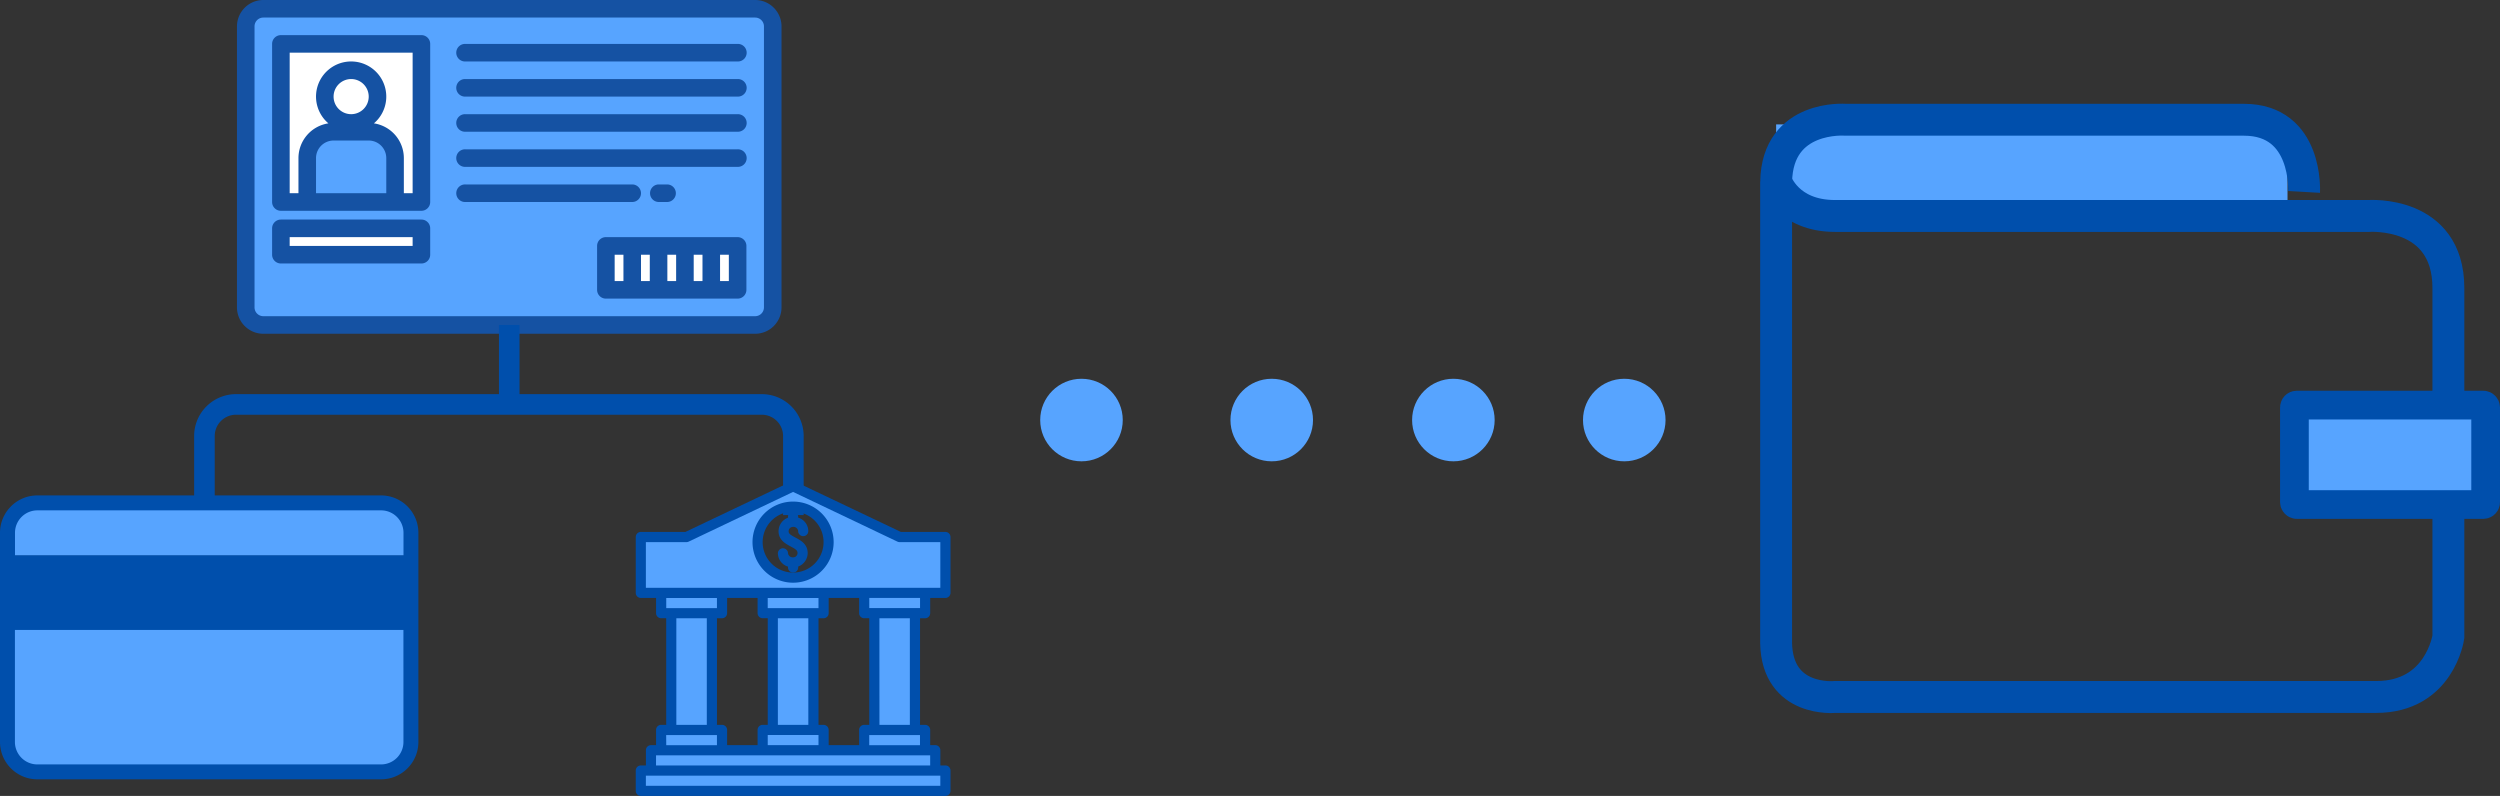
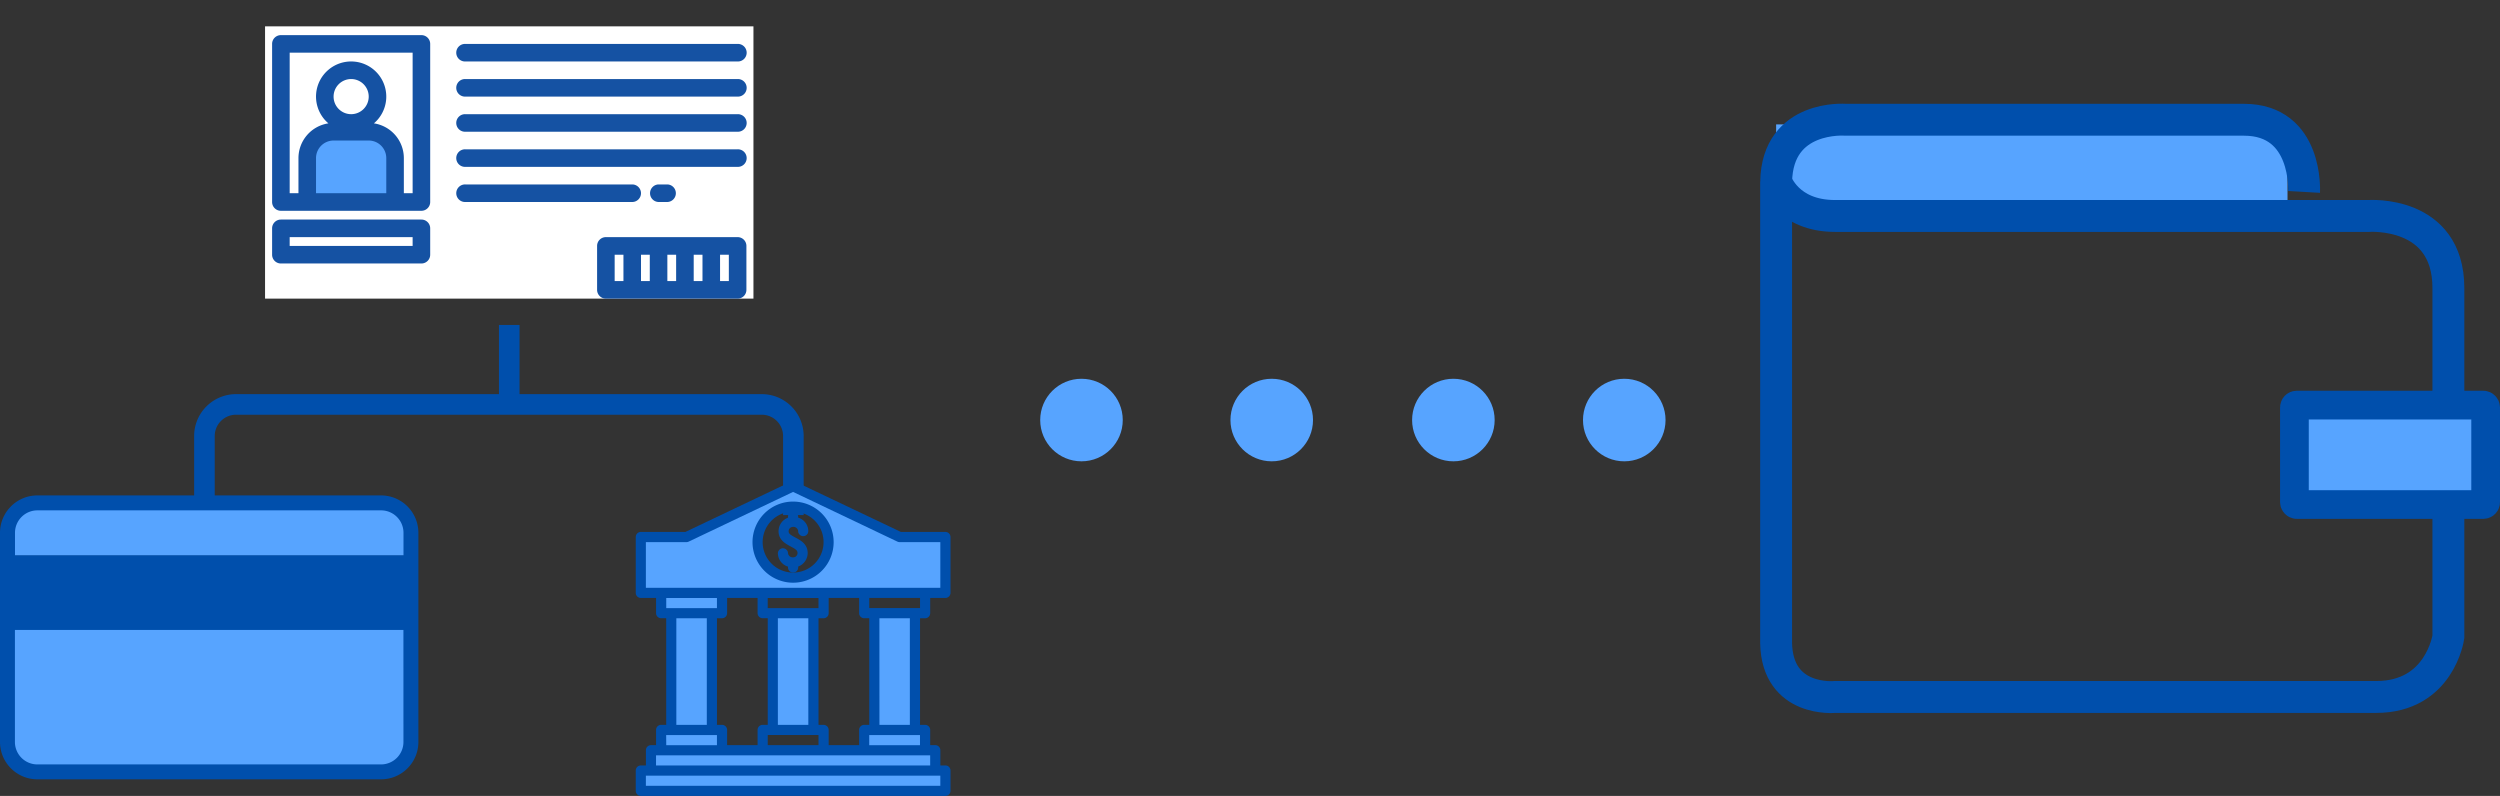
<svg xmlns="http://www.w3.org/2000/svg" width="289.641" height="92.214" viewBox="0 0 289.641 92.214">
  <rect x="0" y="0" width="289.641" height="92.214" fill="#333333" stroke="none" />
  <g id="Group_614" data-name="Group 614" transform="translate(-1270.725 -3951.449)">
    <g id="Group_388" data-name="Group 388" transform="translate(1270.725 3951.449)">
      <rect id="Rectangle_131" data-name="Rectangle 131" width="56.584" height="31.544" transform="translate(30.708 3.053)" fill="#fff" />
      <g id="Group_383" data-name="Group 383" transform="translate(28.473 1.018)">
-         <path id="Path_4284" data-name="Path 4284" d="M2303.3,444.8h-56.983a2.035,2.035,0,0,0-2.035,2.035V479.4a2.036,2.036,0,0,0,2.035,2.035H2303.3a2.037,2.037,0,0,0,2.036-2.035V446.836A2.036,2.036,0,0,0,2303.3,444.8Zm-38.668,28.493H2248.35v-3.054h16.281Zm0-6.107h-3.052V462.1a3.054,3.054,0,0,0-3.052-3.053h-4.07a3.055,3.055,0,0,0-3.053,3.053v5.088h-3.052V448.871h16.281Zm36.633,10.177H2286v-5.089h15.263Z" transform="translate(-2244.28 -444.801)" fill="#57a4ff" />
        <path id="Path_4285" data-name="Path 4285" d="M2255.673,453.341h-4.07a3.055,3.055,0,0,0-3.052,3.053v5.088h10.175v-5.088A3.054,3.054,0,0,0,2255.673,453.341Z" transform="translate(-2241.427 -439.095)" fill="#57a4ff" />
        <path id="Path_4286" data-name="Path 4286" d="M2258.725,456.394v5.088H2248.55v-5.088a3.055,3.055,0,0,1,3.052-3.053h4.07A3.054,3.054,0,0,1,2258.725,456.394Z" transform="translate(-2241.427 -439.095)" fill="#57a4ff" />
      </g>
      <g id="Group_384" data-name="Group 384" transform="translate(27.455 0)">
-         <path id="Path_4287" data-name="Path 4287" d="M2303.706,444.191h-56.984a3.058,3.058,0,0,0-3.052,3.053v32.563a3.058,3.058,0,0,0,3.052,3.053h56.984a3.059,3.059,0,0,0,3.053-3.053V447.244A3.059,3.059,0,0,0,2303.706,444.191Zm1.018,35.615a1.022,1.022,0,0,1-1.018,1.018h-56.984a1.021,1.021,0,0,1-1.018-1.018V447.244a1.021,1.021,0,0,1,1.018-1.018h56.984a1.022,1.022,0,0,1,1.018,1.018Z" transform="translate(-2243.67 -444.191)" fill="#1552a3" />
        <path id="Path_4288" data-name="Path 4288" d="M2263.408,446.631h-16.281a1.017,1.017,0,0,0-1.017,1.018v18.316a1.017,1.017,0,0,0,1.017,1.017h16.281a1.018,1.018,0,0,0,1.018-1.017V447.649A1.018,1.018,0,0,0,2263.408,446.631Zm-4.07,18.316h-8.14v-4.07a2.039,2.039,0,0,1,2.035-2.035h4.07a2.038,2.038,0,0,1,2.035,2.035Zm-6.105-11.193a2.035,2.035,0,1,1,2.035,2.035A2.036,2.036,0,0,1,2253.233,453.754Zm9.158,11.193h-1.018v-4.07a4.076,4.076,0,0,0-3.468-4.025,4.07,4.07,0,1,0-5.738-.464,4.211,4.211,0,0,0,.466.464,4.077,4.077,0,0,0-3.47,4.025v4.07h-1.017V448.666h14.245Z" transform="translate(-2242.04 -442.561)" fill="#1552a3" />
        <path id="Path_4289" data-name="Path 4289" d="M2284.962,460.661H2269.7a1.019,1.019,0,0,0-1.018,1.017v5.089a1.019,1.019,0,0,0,1.018,1.018h15.263a1.018,1.018,0,0,0,1.018-1.018v-5.089A1.018,1.018,0,0,0,2284.962,460.661Zm-8.14,2.037h1.017v3.053h-1.017Zm-2.035,3.053h-1.018V462.7h1.018Zm5.088-3.053h1.017v3.053h-1.017Zm-9.158,0h1.018v3.053h-1.018Zm13.229,3.053h-1.018V462.7h1.018Z" transform="translate(-2226.96 -433.188)" fill="#1552a3" />
        <path id="Path_4290" data-name="Path 4290" d="M2291.483,447.241h-31.546a1.018,1.018,0,1,0,0,2.035h31.546a1.018,1.018,0,1,0,0-2.035Z" transform="translate(-2233.482 -442.153)" fill="#1552a3" />
        <path id="Path_4291" data-name="Path 4291" d="M2291.483,449.681h-31.546a1.018,1.018,0,1,0,0,2.035h31.546a1.018,1.018,0,1,0,0-2.035Z" transform="translate(-2233.482 -440.523)" fill="#1552a3" />
        <path id="Path_4292" data-name="Path 4292" d="M2291.483,452.121h-31.546a1.018,1.018,0,1,0,0,2.035h31.546a1.018,1.018,0,1,0,0-2.035Z" transform="translate(-2233.482 -438.893)" fill="#1552a3" />
        <path id="Path_4293" data-name="Path 4293" d="M2291.483,454.561h-31.546a1.018,1.018,0,1,0,0,2.035h31.546a1.018,1.018,0,1,0,0-2.035Z" transform="translate(-2233.482 -437.263)" fill="#1552a3" />
        <path id="Path_4294" data-name="Path 4294" d="M2280.29,458.019a1.02,1.02,0,0,0-1.017-1.018h-19.335a1.018,1.018,0,1,0,0,2.035h19.335A1.018,1.018,0,0,0,2280.29,458.019Z" transform="translate(-2233.482 -435.633)" fill="#1552a3" />
        <path id="Path_4295" data-name="Path 4295" d="M2274.376,459.036a1.018,1.018,0,0,0,0-2.035h-1.018a1.018,1.018,0,0,0,0,2.035Z" transform="translate(-2224.515 -435.633)" fill="#1552a3" />
        <path id="Path_4296" data-name="Path 4296" d="M2263.408,459.441h-16.281a1.018,1.018,0,0,0-1.017,1.017v3.054a1.018,1.018,0,0,0,1.017,1.018h16.281a1.019,1.019,0,0,0,1.018-1.018v-3.054A1.019,1.019,0,0,0,2263.408,459.441Zm-1.018,3.053h-14.245v-1.017h14.245Z" transform="translate(-2242.04 -434.003)" fill="#1552a3" />
      </g>
      <line id="Line_2" data-name="Line 2" y2="9.206" transform="translate(59 37.65)" fill="none" stroke="#004fac" stroke-miterlimit="10" stroke-width="2.385" />
      <path id="Path_4297" data-name="Path 4297" d="M2241.41,485.47v-9.527a3.664,3.664,0,0,1,3.663-3.663h60.906a3.664,3.664,0,0,1,3.663,3.663V485.1" transform="translate(-2217.725 -425.425)" fill="none" stroke="#004fac" stroke-miterlimit="10" stroke-width="2.385" />
      <g id="Group_386" data-name="Group 386" transform="translate(73.656 55.75)">
        <g id="Group_385" data-name="Group 385" transform="translate(0.587 0.586)">
-           <path id="Path_4298" data-name="Path 4298" d="M2281.359,487.722h5.88v-2.354h-7.058v2.354Z" transform="translate(-2266.066 -473.017)" fill="#57a4ff" />
-           <path id="Path_4299" data-name="Path 4299" d="M2287.233,487.722h7.058v-2.354h-7.058Z" transform="translate(-2261.354 -473.017)" fill="#57a4ff" />
-           <path id="Path_4300" data-name="Path 4300" d="M2286.063,494.888h-5.882v2.354h7.058v-2.354Z" transform="translate(-2266.066 -466.657)" fill="#57a4ff" />
          <path id="Path_4301" data-name="Path 4301" d="M2287.233,494.888v2.354h7.058v-2.354Z" transform="translate(-2261.354 -466.657)" fill="#57a4ff" />
          <path id="Path_4302" data-name="Path 4302" d="M2280.189,487.722v-2.354h-7.06v2.354Z" transform="translate(-2270.777 -473.017)" fill="#57a4ff" />
          <path id="Path_4303" data-name="Path 4303" d="M2280.189,494.888h-7.06v2.354h7.06Z" transform="translate(-2270.777 -466.657)" fill="#57a4ff" />
          <path id="Path_4304" data-name="Path 4304" d="M2271.719,497.709v2.352h35.29v-2.352Z" transform="translate(-2271.719 -464.773)" fill="#57a4ff" />
          <path id="Path_4305" data-name="Path 4305" d="M2292.422,496.3h-20v2.352h32.937V496.3Z" transform="translate(-2271.248 -465.715)" fill="#57a4ff" />
          <path id="Path_4306" data-name="Path 4306" d="M2280.887,486.779h4.7v13.527h-4.7Z" transform="translate(-2265.594 -472.075)" fill="#57a4ff" />
          <path id="Path_4307" data-name="Path 4307" d="M2289.365,477.964l-12.352,5.882h-5.293v6.469h35.29v-6.469h-5.294Zm0,10.586a4.117,4.117,0,1,1,4.116-4.117A4.116,4.116,0,0,1,2289.365,488.55Z" transform="translate(-2271.719 -477.964)" fill="#57a4ff" />
          <path id="Path_4308" data-name="Path 4308" d="M2287.938,486.779h4.706v13.527h-4.706Z" transform="translate(-2260.884 -472.075)" fill="#57a4ff" />
          <path id="Path_4309" data-name="Path 4309" d="M2273.835,486.779h4.7v13.527h-4.7Z" transform="translate(-2270.305 -472.075)" fill="#57a4ff" />
        </g>
        <path id="Path_4310" data-name="Path 4310" d="M2304.891,493.49a.588.588,0,0,0,.589-.587v-1.765h1.765a.588.588,0,0,0,.587-.589V484.08a.588.588,0,0,0-.587-.589h-5.161l-12.23-5.822a.587.587,0,0,0-.507,0l-12.231,5.822h-5.161a.587.587,0,0,0-.587.589v6.469a.587.587,0,0,0,.587.589h1.765V492.9a.588.588,0,0,0,.587.587h.589v12.352h-.589a.588.588,0,0,0-.587.587v1.765h-.589a.588.588,0,0,0-.587.589v1.763h-.589a.587.587,0,0,0-.587.589v2.352a.587.587,0,0,0,.587.589h35.29a.588.588,0,0,0,.587-.589v-2.352a.588.588,0,0,0-.587-.589h-.589v-1.763a.589.589,0,0,0-.589-.589h-.587V506.43a.588.588,0,0,0-.589-.587h-.587V493.49Zm-.587-1.176h-5.882v-1.176h5.882Zm-6.471,13.528a.587.587,0,0,0-.587.587v1.765h-3.53V506.43a.588.588,0,0,0-.588-.587h-.587V493.49h.587a.588.588,0,0,0,.588-.587v-1.765h3.53V492.9a.587.587,0,0,0,.587.587h.589v12.352Zm-11.175,2.352v-1.176h5.882v1.176Zm-4.706,0V506.43a.588.588,0,0,0-.587-.587h-.589V493.49h.589a.588.588,0,0,0,.587-.587v-1.765h3.53V492.9a.588.588,0,0,0,.587.587h.589v12.352h-.589a.588.588,0,0,0-.587.587v1.765Zm-5.882-14.7h3.53v12.352h-3.53Zm16.469-2.352v1.176h-5.882v-1.176Zm-4.706,2.352h3.53v12.352h-3.53Zm11.763,0h3.528v12.352H2299.6Zm-27.055-8.823h4.7a.578.578,0,0,0,.254-.058l12.1-5.76,12.1,5.765a.57.57,0,0,0,.252.053h4.706v5.294h-34.113Zm8.234,6.471v1.176H2274.9v-1.176Zm-5.882,15.88h5.882v1.176H2274.9Zm31.761,5.882h-34.113v-1.176h34.113Zm-32.937-2.354V509.37h31.76v1.176Zm24.7-2.352v-1.176h5.882v1.176Z" transform="translate(-2271.367 -477.612)" fill="#004fac" />
        <path id="Path_4311" data-name="Path 4311" d="M2284.182,488.432a4.7,4.7,0,1,0-4.706-4.706A4.706,4.706,0,0,0,2284.182,488.432Zm0-8.234a3.529,3.529,0,1,1-3.531,3.528A3.528,3.528,0,0,1,2284.182,480.2Z" transform="translate(-2265.949 -476.671)" fill="#004fac" />
        <path id="Path_4312" data-name="Path 4312" d="M2282.416,480.314v.112a1.673,1.673,0,0,0-1.1,1.563c0,1.019.812,1.453,1.4,1.768.611.327.8.474.8.766a.506.506,0,0,1-.513.5.552.552,0,0,1-.589-.462.588.588,0,0,0-1.176,0,1.646,1.646,0,0,0,1.176,1.538v.1a.588.588,0,1,0,1.176,0v-.11a1.675,1.675,0,0,0,1.1-1.563c0-1.044-.824-1.483-1.425-1.8s-.782-.46-.782-.731a.505.505,0,0,1,.516-.5.548.548,0,0,1,.587.46.589.589,0,1,0,1.177,0,1.648,1.648,0,0,0-1.177-1.536v-.1a.588.588,0,0,0-1.176,0Z" transform="translate(-2264.772 -476.2)" fill="#004fac" />
      </g>
      <g id="Group_387" data-name="Group 387" transform="translate(0.866 58.261)">
        <path id="Path_4313" data-name="Path 4313" d="M2274.471,482.581a3.462,3.462,0,0,0-3.461-3.463h-39.818a3.463,3.463,0,0,0-3.463,3.463v2.6h46.741Z" transform="translate(-2227.73 -479.118)" fill="#57a4ff" />
        <path id="Path_4314" data-name="Path 4314" d="M2227.73,487.94v12.984a3.462,3.462,0,0,0,3.463,3.461h39.818a3.461,3.461,0,0,0,3.461-3.461V487.94Z" transform="translate(-2227.73 -473.224)" fill="#57a4ff" />
        <path id="Path_4315" data-name="Path 4315" d="M2227.73,482.751h46.741v8.656H2227.73Z" transform="translate(-2227.73 -476.691)" fill="#57a4ff" />
      </g>
      <path id="Path_4316" data-name="Path 4316" d="M2231.54,480.331h39.818a2.6,2.6,0,0,1,2.6,2.6v2.6h-45.01v-2.6A2.6,2.6,0,0,1,2231.54,480.331Zm42.413,26.835a2.6,2.6,0,0,1-2.6,2.6H2231.54a2.6,2.6,0,0,1-2.6-2.6V494.181h45.01Zm1.731-24.237a4.334,4.334,0,0,0-4.326-4.329H2231.54a4.334,4.334,0,0,0-4.329,4.329v24.237a4.333,4.333,0,0,0,4.329,4.327h39.818a4.332,4.332,0,0,0,4.326-4.327V482.928Z" transform="translate(-2227.211 -421.203)" fill="#004fac" />
    </g>
    <g id="Group_389" data-name="Group 389" transform="translate(1476.502 3965.31)">
      <rect id="Rectangle_132" data-name="Rectangle 132" width="59.246" height="10.607" transform="translate(0 0.552)" fill="#57a4ff" />
      <path id="Path_4317" data-name="Path 4317" d="M2411.735,460.874s.479-8.361-6.966-8.361h-46.145s-7.912-.646-8.053,7.19c0,0,1.285,3.957,6.828,3.957h61.793s9.263-.692,9.263,8.359v40.4s-.982,6.968-8.36,6.968h-62.7s-6.687.667-6.828-6.239V459.7" transform="translate(-2350.571 -452.5)" fill="none" stroke="#004fac" stroke-miterlimit="10" stroke-width="3.694" />
      <rect id="Rectangle_133" data-name="Rectangle 133" width="22.155" height="11.52" rx="0.267" transform="translate(60.046 33.071)" fill="#57a4ff" stroke="#004fac" stroke-miterlimit="10" stroke-width="3.325" />
    </g>
    <g id="Group_405" data-name="Group 405" transform="translate(1391.239 3995.332)">
      <ellipse id="Ellipse_81" data-name="Ellipse 81" cx="4.782" cy="4.782" rx="4.782" ry="4.782" transform="translate(0 0)" fill="#57a4ff" />
      <ellipse id="Ellipse_82" data-name="Ellipse 82" cx="4.782" cy="4.782" rx="4.782" ry="4.782" transform="translate(22.042 0)" fill="#57a4ff" />
      <ellipse id="Ellipse_83" data-name="Ellipse 83" cx="4.782" cy="4.782" rx="4.782" ry="4.782" transform="translate(43.087 0)" fill="#57a4ff" />
      <ellipse id="Ellipse_84" data-name="Ellipse 84" cx="4.782" cy="4.782" rx="4.782" ry="4.782" transform="translate(62.886 0)" fill="#57a4ff" />
    </g>
  </g>
</svg>